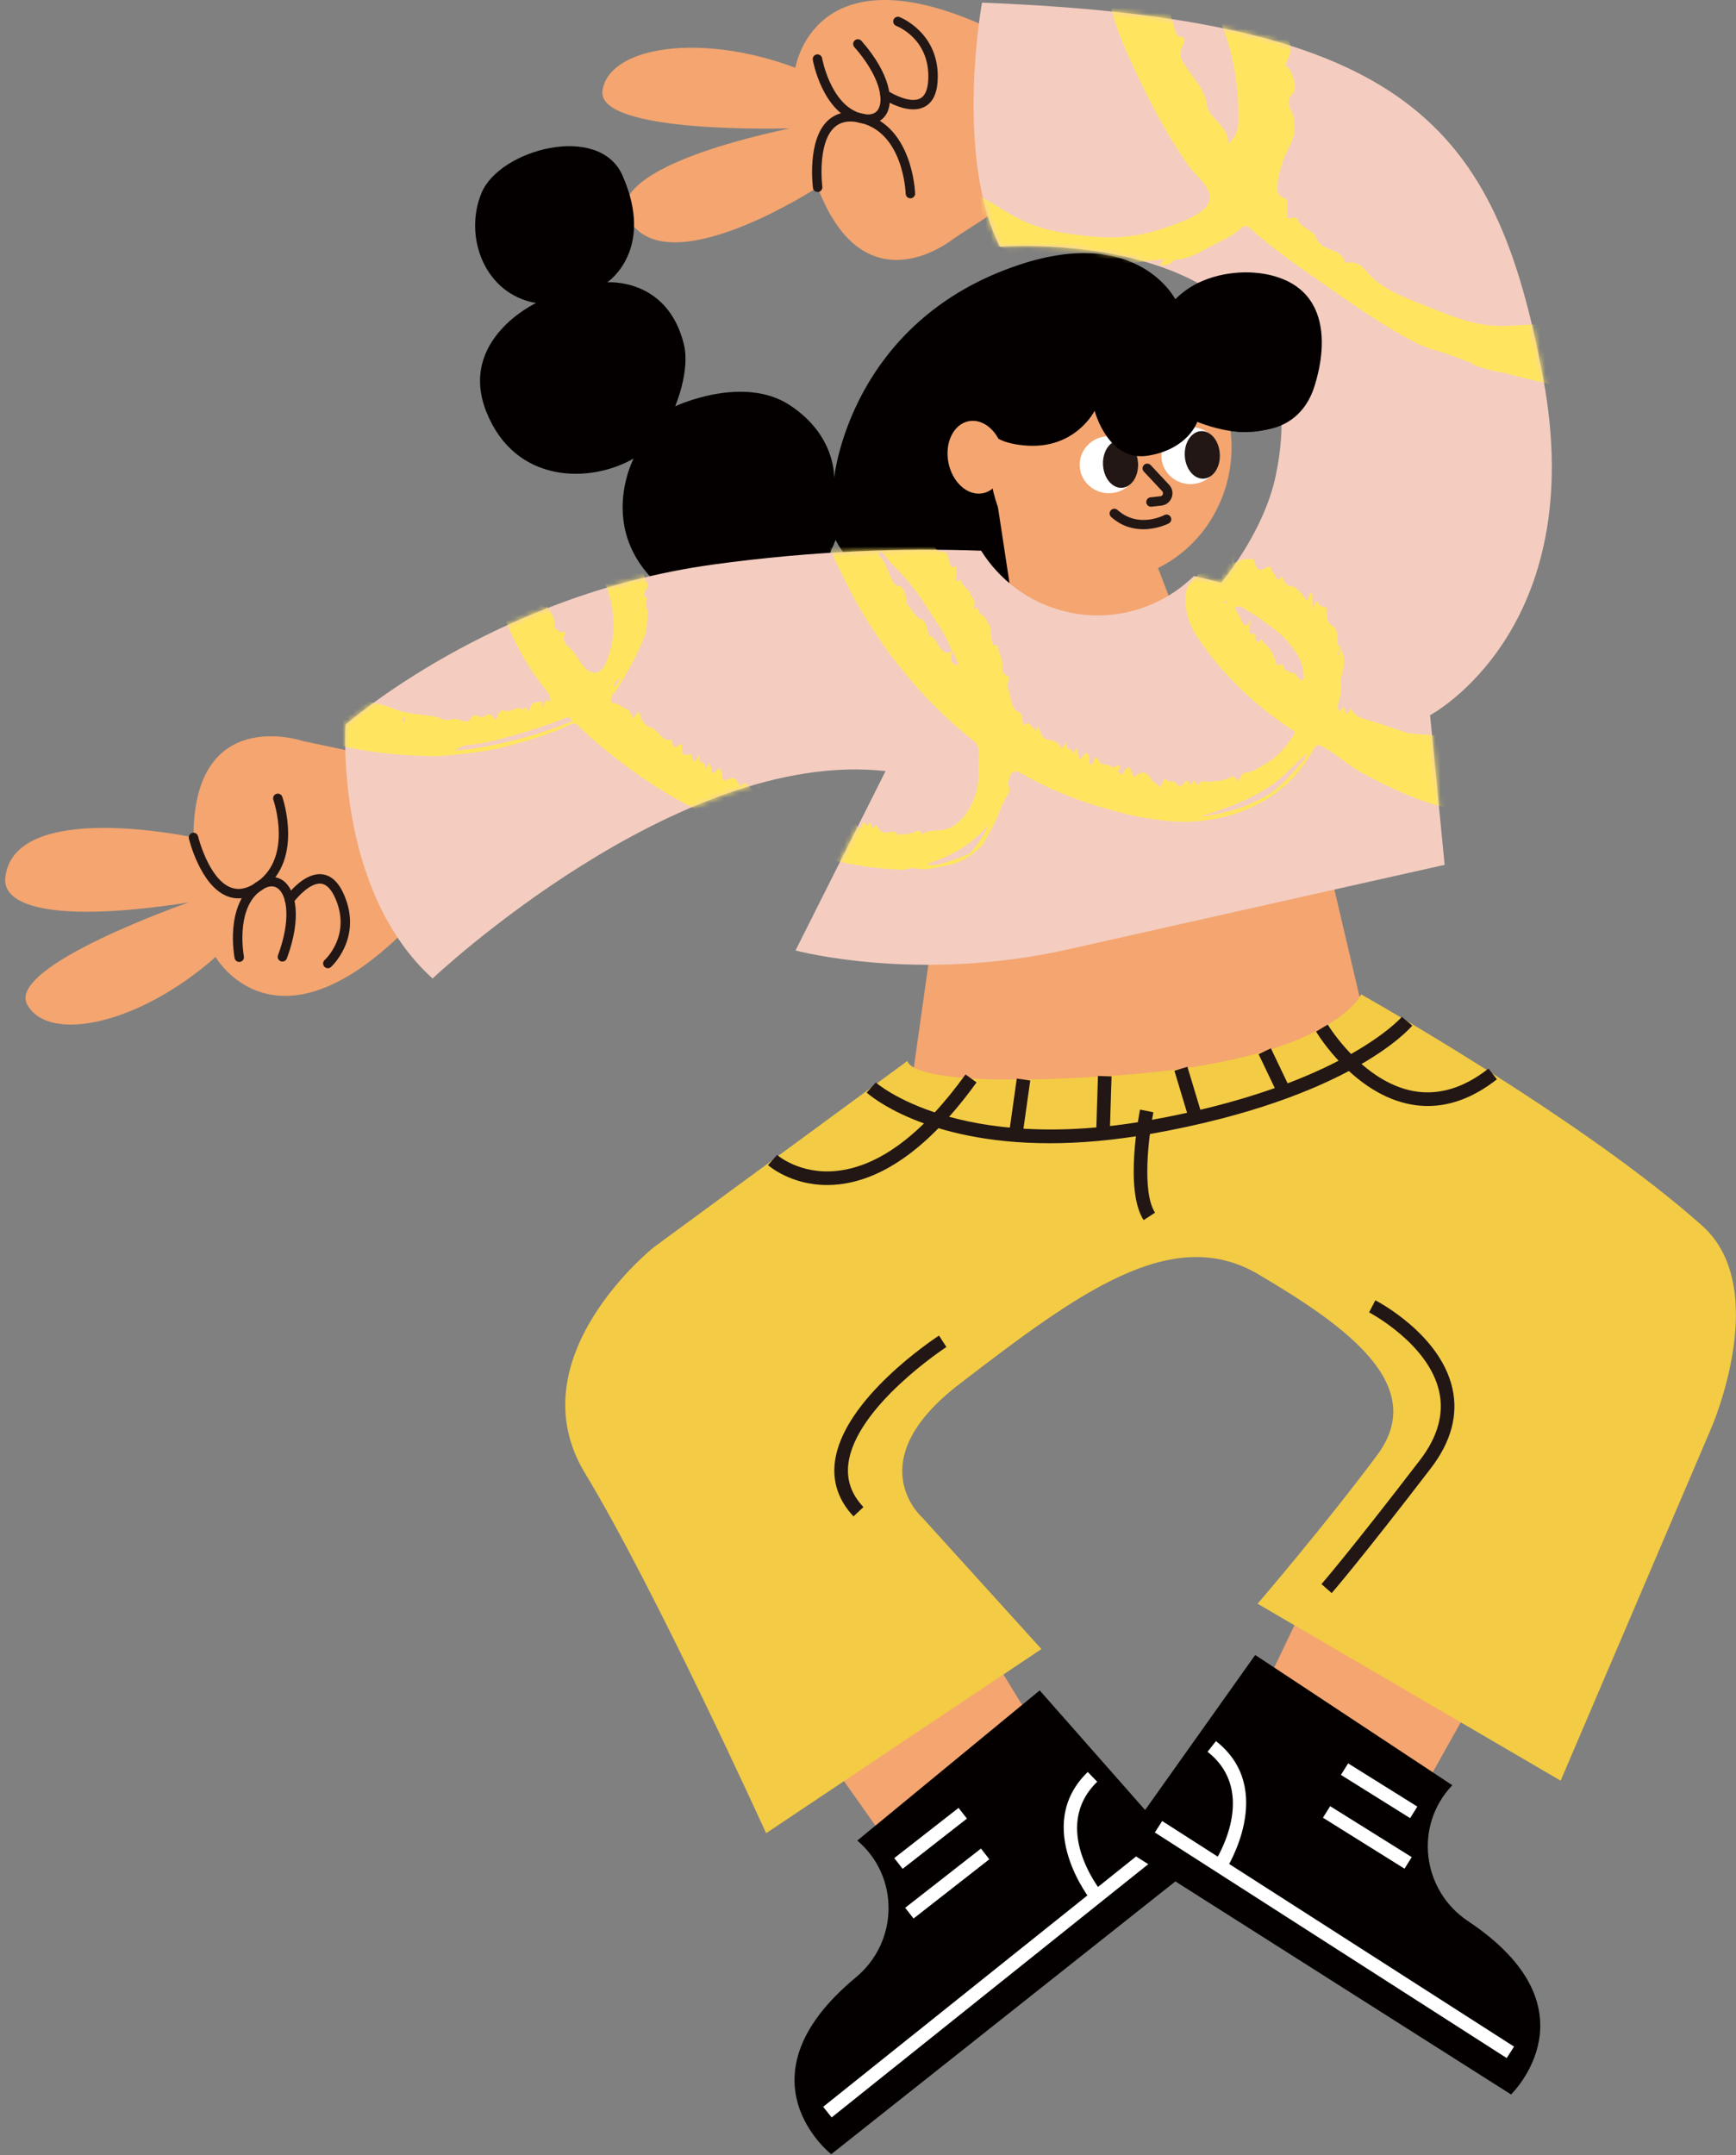
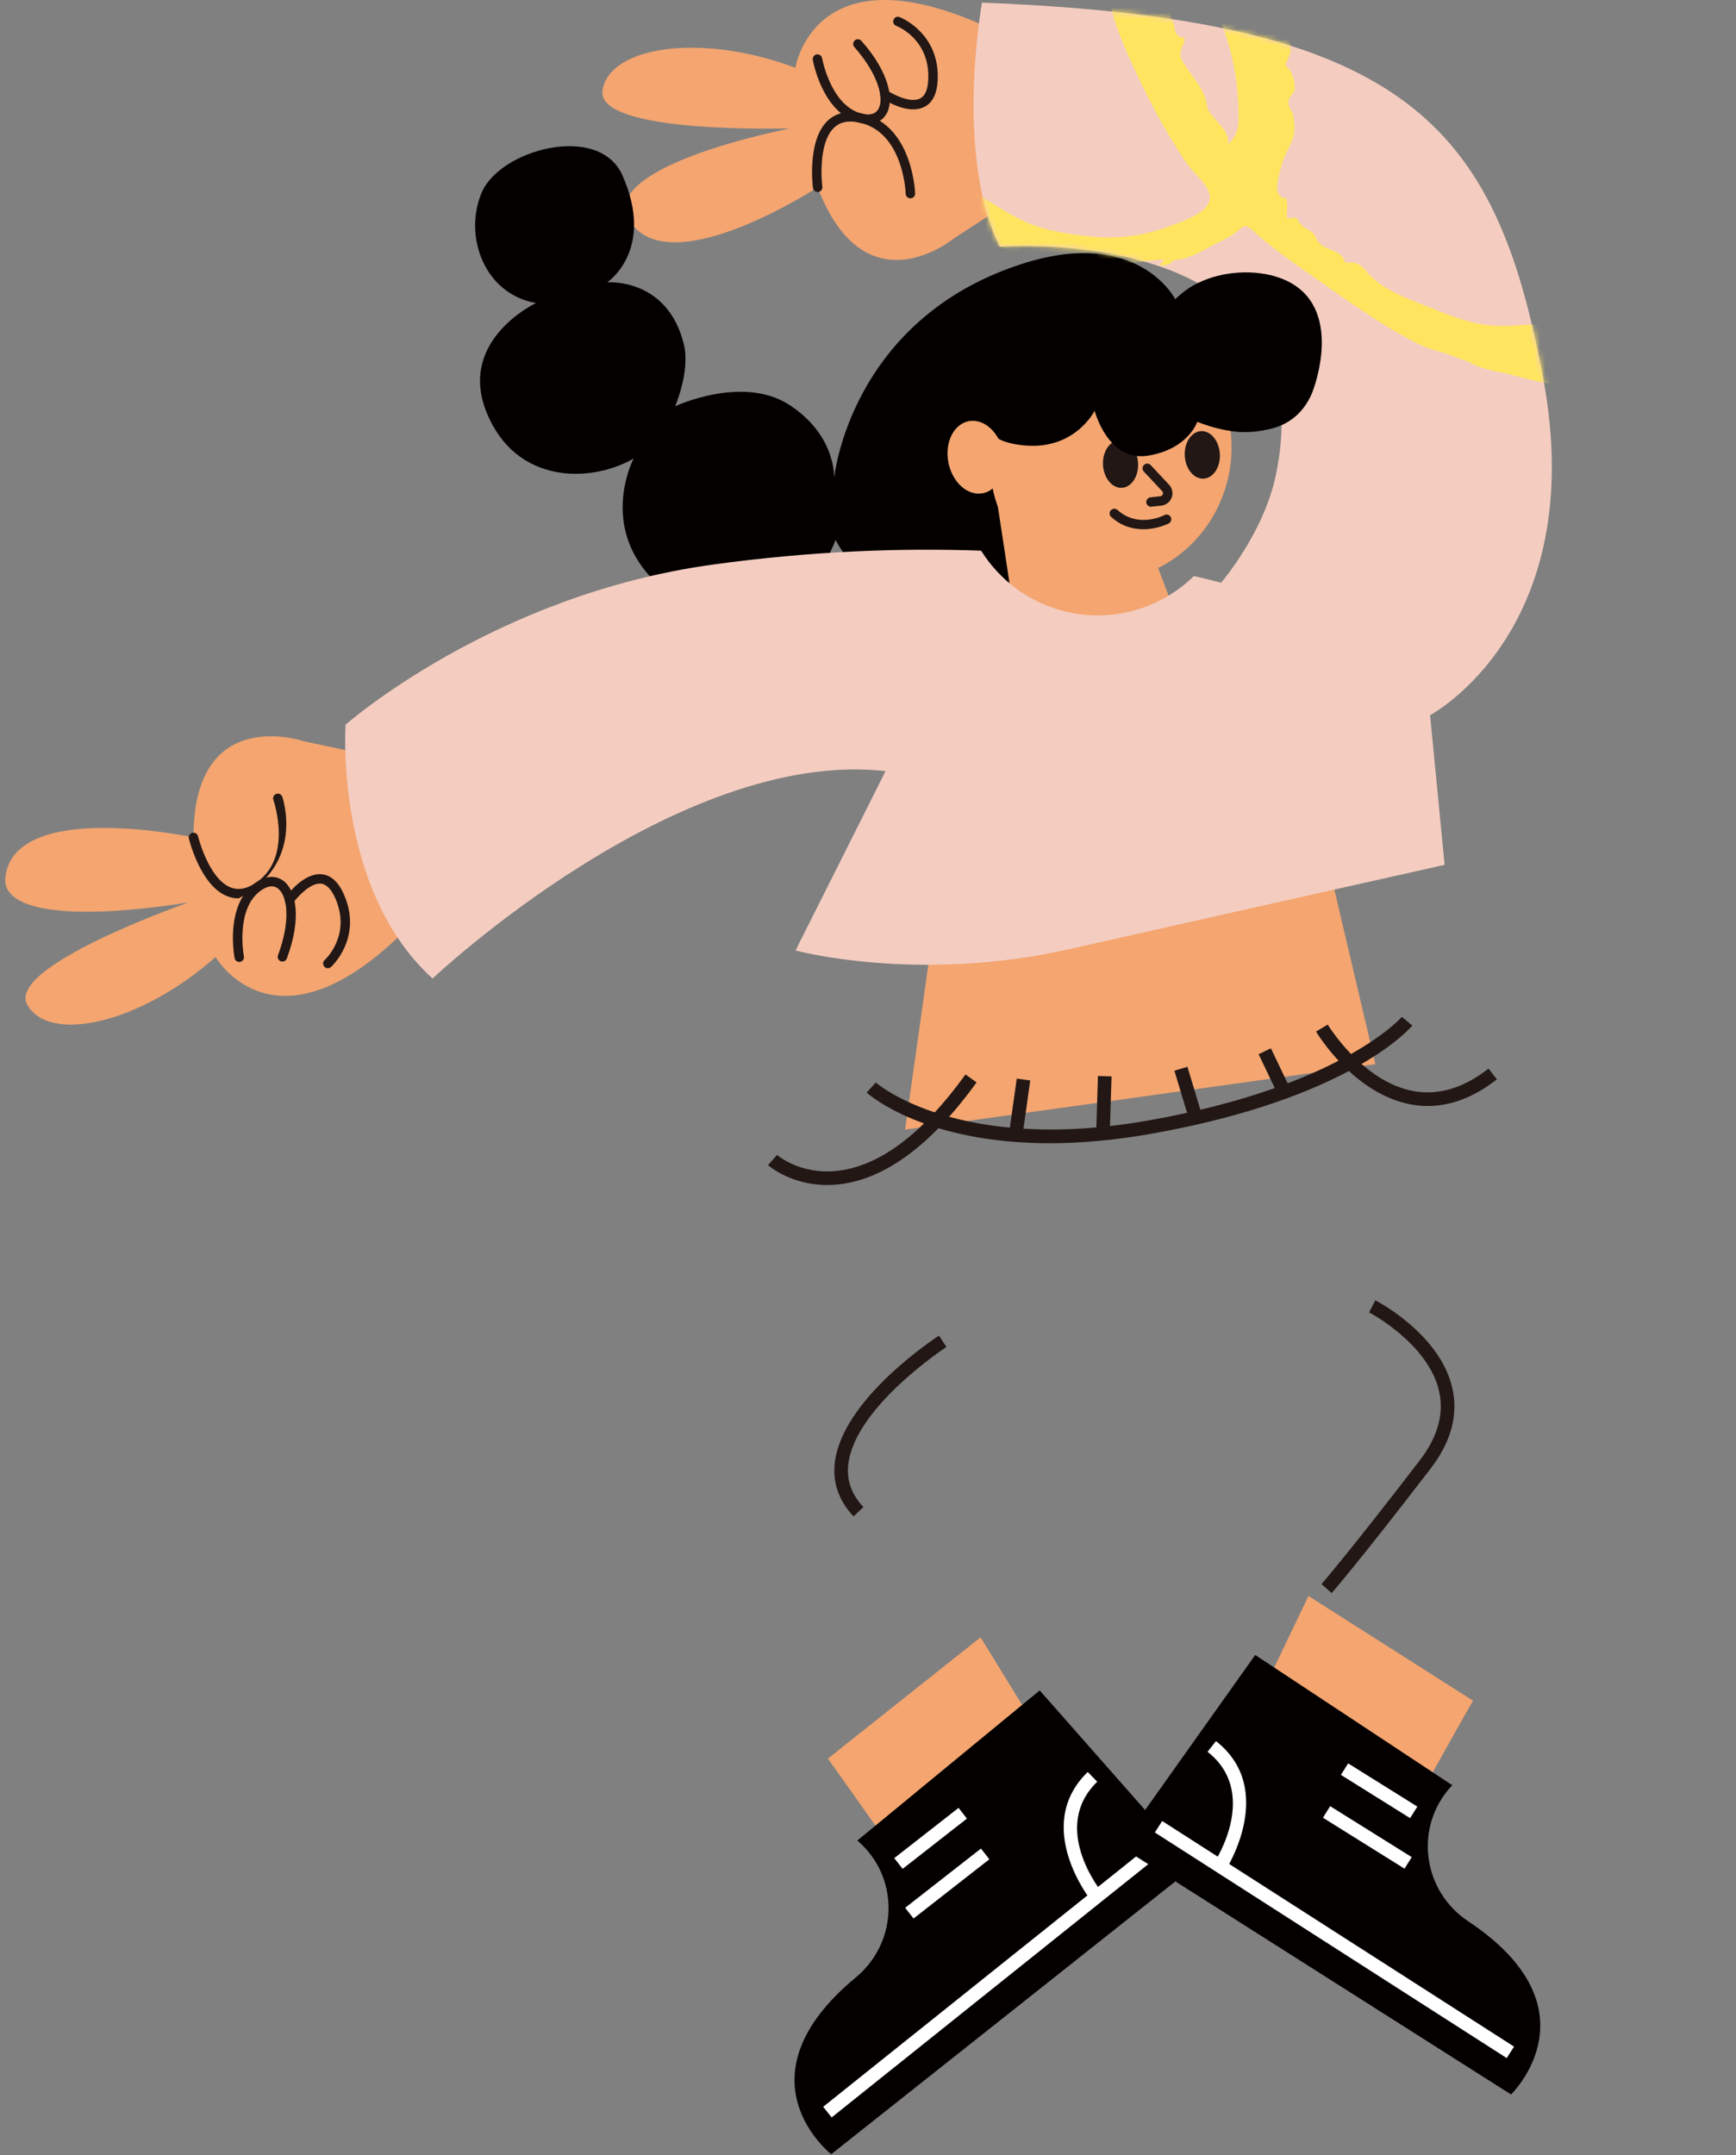
<svg xmlns="http://www.w3.org/2000/svg" width="332" height="412" viewBox="0 0 332 412" fill="none">
  <rect x="0" y="0" width="332" height="412" fill="#808080" stroke="none" />
  <path d="M158.319 336.177C159.014 337.066 167.608 349.255 167.608 349.255L188.966 341.729L197.002 328.387L187.529 312.982L158.319 336.177Z" fill="#F4A570" />
  <path d="M182.553 45.49C182.553 45.49 165.466 59.72 156.37 35.804C156.37 35.804 126.989 55.007 120.014 41.521C117.288 36.248 126.787 29.742 151.037 24.537C151.037 24.537 113.941 25.709 115.226 17.289C116.512 8.866 134.009 6.173 152.117 12.955C152.117 12.955 155.585 -9.456 187.669 4.674L193.138 7.701L190.496 40.342L182.553 45.49Z" fill="#F4A570" />
  <path d="M174.108 37.909C174.115 37.909 174.122 37.909 174.13 37.909C174.628 37.896 175.022 37.484 175.009 36.986C175.006 36.851 174.563 23.392 164.264 21.576C161.801 21.137 159.781 21.653 158.263 23.101C154.349 26.838 155.427 35.551 155.475 35.922C155.54 36.414 155.993 36.762 156.484 36.699C156.978 36.635 157.326 36.184 157.264 35.691C157.253 35.609 156.254 27.511 159.511 24.403C160.603 23.362 162.058 23.016 163.95 23.351C172.81 24.914 173.203 36.912 173.207 37.031C173.219 37.518 173.619 37.909 174.108 37.909Z" fill="#221714" />
  <path d="M165.997 23.688C167.475 23.688 168.673 23.096 169.42 21.952C171.075 19.428 170.27 14.075 164.742 7.807C164.41 7.432 163.844 7.398 163.47 7.726C163.097 8.056 163.061 8.624 163.389 8.998C168.046 14.278 169.19 19.016 167.912 20.964C167.077 22.238 165.342 21.911 164.383 21.603C158.815 19.81 157.237 11.219 157.221 11.132C157.135 10.643 156.666 10.315 156.176 10.402C155.687 10.488 155.359 10.955 155.446 11.446C155.516 11.843 157.24 21.196 163.832 23.317C164.601 23.567 165.328 23.688 165.997 23.688Z" fill="#221714" />
  <path d="M174.659 20.907C175.389 20.907 176.11 20.773 176.768 20.441C178.33 19.653 179.19 17.948 179.323 15.374C179.787 6.271 172.113 3.29 172.037 3.26C171.572 3.081 171.055 3.32 170.878 3.784C170.703 4.248 170.937 4.767 171.401 4.944C171.667 5.045 177.918 7.519 177.522 15.279C177.425 17.161 176.899 18.354 175.956 18.831C174.109 19.762 170.835 18.064 169.73 17.33C169.316 17.056 168.756 17.168 168.481 17.584C168.206 17.998 168.32 18.558 168.734 18.832C169.124 19.093 171.96 20.907 174.659 20.907Z" fill="#221714" />
  <path d="M57.981 141.667C57.981 141.667 36.928 134.498 37.005 160.081C37.005 160.081 2.694 152.671 1.014 167.757C0.359 173.656 11.56 176.33 36.065 172.511C36.065 172.511 1.011 184.695 5.23 192.096C9.448 199.499 26.755 195.753 41.228 182.936C41.228 182.936 52.498 202.619 77.391 177.939L81.41 173.155L67.242 143.627L57.981 141.667Z" fill="#F4A570" />
-   <path d="M45.612 171.732C46.862 171.732 48.152 171.334 49.473 170.542C58.437 165.16 54.028 152.436 53.982 152.308C53.816 151.838 53.296 151.592 52.831 151.762C52.361 151.928 52.117 152.443 52.283 152.912C52.322 153.026 56.24 164.379 48.543 168.999C46.892 169.991 45.413 170.189 44.02 169.605C39.865 167.871 37.895 159.951 37.877 159.871C37.759 159.388 37.27 159.09 36.788 159.207C36.304 159.325 36.008 159.81 36.124 160.294C36.211 160.656 38.326 169.177 43.322 171.264C44.069 171.575 44.832 171.732 45.612 171.732Z" fill="#221714" />
+   <path d="M45.612 171.732C58.437 165.16 54.028 152.436 53.982 152.308C53.816 151.838 53.296 151.592 52.831 151.762C52.361 151.928 52.117 152.443 52.283 152.912C52.322 153.026 56.24 164.379 48.543 168.999C46.892 169.991 45.413 170.189 44.02 169.605C39.865 167.871 37.895 159.951 37.877 159.871C37.759 159.388 37.27 159.09 36.788 159.207C36.304 159.325 36.008 159.81 36.124 160.294C36.211 160.656 38.326 169.177 43.322 171.264C44.069 171.575 44.832 171.732 45.612 171.732Z" fill="#221714" />
  <path d="M45.754 183.883C45.811 183.883 45.868 183.878 45.925 183.867C46.413 183.772 46.734 183.301 46.639 182.813C46.623 182.727 45.029 174.127 49.574 170.472C50.357 169.842 51.862 168.913 53.101 169.805C54.993 171.168 55.623 175.998 53.167 182.597C52.994 183.062 53.231 183.581 53.697 183.755C54.163 183.926 54.682 183.69 54.855 183.225C57.77 175.394 56.603 170.108 54.154 168.344C52.542 167.181 50.459 167.449 48.442 169.068C43.05 173.408 44.794 182.759 44.87 183.155C44.954 183.583 45.331 183.883 45.754 183.883Z" fill="#221714" />
  <path d="M62.695 185.082C62.907 185.082 63.121 185.007 63.292 184.855C63.355 184.8 69.451 179.272 65.752 170.94C64.708 168.583 63.294 167.299 61.552 167.122C58.107 166.778 54.969 171.016 54.625 171.5C54.336 171.905 54.431 172.467 54.836 172.755C55.243 173.046 55.803 172.952 56.092 172.547C56.869 171.466 59.357 168.713 61.372 168.915C62.422 169.022 63.341 169.95 64.105 171.669C67.273 178.812 62.148 183.46 62.097 183.507C61.725 183.837 61.69 184.406 62.02 184.778C62.198 184.98 62.447 185.082 62.695 185.082Z" fill="#221714" />
  <path d="M179.601 169.791L173.091 215.938L263.036 203.419L251.104 152.65L179.601 169.791Z" fill="#F4A570" />
  <path d="M198.838 323.136L228.459 356.736L158.967 411.799C158.967 411.799 140.393 397.291 163.672 377.998C171.836 371.231 172.072 358.804 164.026 351.897L163.956 351.836L198.838 323.136Z" fill="#040000" />
  <path d="M171.023 355.194L183.317 345.591L184.92 347.64L172.626 357.243L171.023 355.194Z" fill="white" />
  <path d="M173.11 364.689L187.604 353.368L189.206 355.417L174.712 366.738L173.11 364.689Z" fill="white" />
  <path d="M157.424 402.731L219.839 352.824L221.465 354.855L159.05 404.761L157.424 402.731Z" fill="white" />
  <path d="M208.74 363.404L210.759 361.765C210.35 361.26 200.849 349.312 209.84 340.591L208.026 338.725C197.324 349.107 208.626 363.263 208.74 363.404Z" fill="white" />
  <path d="M281.712 325.098C281.116 326.052 273.844 339.074 273.844 339.074L251.815 333.823L242.426 321.395L250.235 305.083L281.712 325.098Z" fill="#F4A570" />
  <path d="M240.051 316.361L214.109 352.872L288.98 400.374C288.98 400.374 305.935 384.004 280.763 367.248C271.936 361.372 270.401 349.039 277.68 341.329L277.743 341.261L240.051 316.361Z" fill="#040000" />
  <path d="M256.444 339.287L257.823 337.082L271.057 345.345L269.678 347.551L256.444 339.287Z" fill="white" />
  <path d="M253.007 347.471L254.386 345.265L269.985 355.006L268.606 357.211L253.007 347.471Z" fill="white" />
  <path d="M220.857 350.293L222.262 348.104L289.553 391.228L288.148 393.417L220.857 350.293Z" fill="white" />
  <path d="M234.419 357.444C234.519 357.291 244.277 342.032 232.547 332.824L230.94 334.868C240.818 342.622 232.595 355.478 232.241 356.021L234.419 357.444Z" fill="white" />
  <path d="M207.652 115.912C169.708 125.156 159.811 103.209 159.811 103.209C159.811 103.209 151.982 123.977 138.94 119.2C110.051 108.625 121.182 87.649 121.182 87.649C113.004 92.371 98.598 92.628 93.036 78.787C87.478 64.948 102.51 57.927 102.51 57.927C92.629 56.209 88.629 45.201 92.09 36.874C95.549 28.549 114.558 23.451 119.021 33.488C125.396 47.829 116.133 53.97 116.133 53.97C116.133 53.97 127.647 53.02 130.79 65.826C132.034 70.899 129.12 77.668 129.12 77.668C129.12 77.668 142.066 71.564 151.033 77.444C160.002 83.325 159.515 91.416 159.515 91.416C159.515 91.416 162.405 61.373 195.008 50.586C217.651 43.098 224.762 57.196 224.762 57.196C224.762 57.196 233.526 48.308 245.542 53.43C257.558 58.551 251.002 74.927 251.002 74.927C251.002 74.927 245.994 87.278 228.967 80.637C228.967 80.637 227.252 85.849 219.564 87.098C211.877 88.347 209.342 78.523 209.342 78.523C209.342 78.523 205.696 85.844 196.32 85.175C186.942 84.506 188.76 79.411 188.76 79.411C188.76 79.411 229.722 110.534 207.652 115.912Z" fill="#040000" />
  <path d="M190.344 93.611L193.009 111.112L193.455 118.738C193.455 118.738 210.781 125.124 211.788 124.938C212.793 124.751 224.645 116.882 224.645 116.882L220.132 105.068L193.469 86.279L190.344 93.611Z" fill="#F4A570" />
  <path d="M228.318 72.722L210.682 72.281C210.682 72.281 189.964 78.798 190.171 77.818C189.561 80.28 184.802 101.846 202.93 109.235C203.822 109.597 204.561 109.913 205.189 110.191C206.1 110.437 207.022 110.644 207.979 110.778C221.109 112.628 233.334 102.936 235.281 89.131C235.708 86.095 235.576 83.123 235.015 80.298C232.72 80.264 231.44 73.981 228.318 72.722Z" fill="#F4A570" />
-   <path d="M211.766 83.388C214.848 83.216 217.483 85.513 217.651 88.519C217.819 91.525 215.457 94.101 212.374 94.273C209.292 94.445 206.657 92.148 206.489 89.142C206.32 86.136 208.683 83.56 211.766 83.388Z" fill="white" />
  <path d="M214.044 84.165C215.896 84.062 217.51 86.011 217.65 88.519C217.791 91.027 216.404 93.144 214.552 93.248C212.701 93.351 211.086 91.402 210.946 88.894C210.806 86.385 212.193 84.268 214.044 84.165Z" fill="#221714" />
-   <path d="M227.39 81.649C230.472 81.477 233.107 83.775 233.275 86.78C233.443 89.786 231.08 92.362 227.997 92.534C224.915 92.706 222.28 90.409 222.112 87.403C221.944 84.397 224.307 81.821 227.39 81.649Z" fill="white" />
  <path d="M229.682 82.414C231.534 82.311 233.148 84.261 233.288 86.77C233.427 89.278 232.04 91.395 230.188 91.498C228.337 91.601 226.723 89.651 226.583 87.143C226.443 84.634 227.831 82.517 229.682 82.414Z" fill="#221714" />
  <path d="M220.118 96.864C220.152 96.864 220.186 96.862 220.22 96.859L222.107 96.648C223.006 96.549 223.761 95.958 224.076 95.109C224.388 94.258 224.199 93.322 223.578 92.662L220.063 88.91C219.724 88.546 219.153 88.527 218.789 88.869C218.425 89.21 218.407 89.779 218.748 90.143L222.264 93.896C222.485 94.13 222.423 94.388 222.385 94.488C222.348 94.588 222.228 94.825 221.909 94.861L220.022 95.072C219.528 95.127 219.171 95.573 219.226 96.067C219.276 96.524 219.667 96.864 220.118 96.864Z" fill="#221714" />
  <path d="M218.642 101.17C221.373 101.17 223.486 100.075 223.522 100.055C223.961 99.823 224.127 99.279 223.895 98.841C223.663 98.4 223.113 98.232 222.678 98.464C222.476 98.57 217.659 101.033 213.712 97.483C213.341 97.15 212.772 97.18 212.44 97.549C212.106 97.918 212.136 98.487 212.506 98.821C214.521 100.637 216.734 101.17 218.642 101.17Z" fill="#221714" />
  <path d="M215.801 62.074C201.4 60.044 186.654 64.136 184.624 78.53C182.741 91.875 188.046 82.226 188.695 79.663C188.474 80.685 188.176 84.599 196.319 85.178C205.695 85.846 209.342 78.526 209.342 78.526C209.342 78.526 211.876 88.35 219.564 87.101C227.251 85.853 228.967 80.64 228.967 80.64C232.397 81.978 235.332 82.537 237.845 82.588C235.578 72.114 227.034 63.657 215.801 62.074Z" fill="#040000" />
  <path d="M295.096 72.151C286.007 23.804 269.159 3.643 187.803 0.509C187.803 0.509 182.472 29.657 191.216 47.163C191.216 47.163 254.175 42.277 243.974 90.928C241.661 101.957 233.513 111.404 233.513 111.404C233.513 111.404 231.71 110.873 228.322 110.12C222.684 115.623 214.662 118.568 206.254 117.384C205.208 117.236 204.192 117.013 203.194 116.75C196.562 115.004 191.1 110.787 187.634 105.271C173.183 104.743 155.837 105.234 136.3 107.928C94.203 113.73 66.09 138.533 66.09 138.533C66.09 138.533 63.922 170.017 82.726 187.049C82.726 187.049 129.471 142.919 169.36 147.402L152.141 181.689C152.141 181.689 175.377 187.988 204.319 181.47C233.261 174.95 276.276 165.322 276.276 165.322L273.493 136.713C273.491 136.717 304.181 120.496 295.096 72.151Z" fill="#F4CDC0" />
-   <path d="M260.309 190.084C260.309 190.084 254.833 202.62 213.966 205.541C173.098 208.459 173.559 202.797 173.559 202.797L125.047 238.415C125.047 238.415 98.475 259.507 111.878 281.612C125.281 303.715 146.514 350.436 146.514 350.436L199.169 315.232L176.411 290.126C176.411 290.126 164.133 279.452 183.376 264.66C206.109 247.182 224.131 233.845 240.625 243.581C257.119 253.317 273.382 264.705 263.397 278.123C253.414 291.539 240.507 306.568 240.507 306.568L298.465 340.389L327.224 273.101C327.224 273.101 338.984 246.308 325.54 234.316C302.542 213.793 260.309 190.084 260.309 190.084Z" fill="#F3CB45" />
  <path d="M200.732 218.538C206.472 218.538 212.983 218.01 220.317 216.706C258.074 209.989 269.624 196.614 270.097 196.047L268.099 194.379C267.99 194.508 256.535 207.621 219.862 214.144C183.197 220.667 167.648 207.066 167.495 206.928L165.747 208.857C166.279 209.34 176.791 218.538 200.732 218.538Z" fill="#221714" />
  <path d="M273.054 211.422C277.518 211.422 281.95 209.713 286.271 206.317L284.663 204.272C279.91 208.006 275.077 209.442 270.286 208.564C260.537 206.759 253.988 195.967 253.924 195.858L251.689 197.19C251.98 197.676 258.918 209.103 269.811 211.12C270.893 211.322 271.974 211.422 273.054 211.422Z" fill="#221714" />
  <path d="M158.186 226.526C158.898 226.526 159.641 226.488 160.412 226.402C169.261 225.43 178.125 218.873 186.759 206.911L184.647 205.389C176.463 216.727 168.214 222.928 160.126 223.816C153.01 224.61 148.653 220.814 148.61 220.776L146.88 222.719C147.073 222.89 151.25 226.526 158.186 226.526Z" fill="#221714" />
  <path d="M192.933 216.942L194.451 206.179L197.028 206.543L195.51 217.305L192.933 216.942Z" fill="#221714" />
  <path d="M209.635 216.658L209.977 205.682L212.578 205.763L212.236 216.738L209.635 216.658Z" fill="#221714" />
  <path d="M240.702 201.514L243.051 200.393L246.774 208.188L244.425 209.309L240.702 201.514Z" fill="#221714" />
  <path d="M224.598 204.673L227.088 203.924L229.913 213.307L227.422 214.056L224.598 204.673Z" fill="#221714" />
-   <path d="M218.714 233.233L220.894 231.809C218.261 227.785 219.774 216.595 220.579 212.622L218.029 212.107C217.902 212.731 214.966 227.499 218.714 233.233Z" fill="#221714" />
  <path d="M254.679 304.529C254.731 304.47 260.048 298.371 273.632 280.683C277.512 275.629 278.902 270.492 277.765 265.409C275.454 255.076 263.529 248.823 263.024 248.563L261.831 250.873C261.944 250.932 273.191 256.842 275.229 265.987C276.186 270.278 274.954 274.689 271.568 279.099C258.053 296.701 252.775 302.758 252.723 302.816L254.679 304.529Z" fill="#221714" />
  <path d="M163.228 289.869L165.125 288.089C162.81 285.626 161.868 282.923 162.243 279.83C163.569 268.907 180.822 257.603 180.995 257.491L179.58 255.309C178.826 255.796 161.131 267.402 159.66 279.518C159.192 283.367 160.394 286.851 163.228 289.869Z" fill="#221714" />
  <path d="M185.246 80.517C188.132 79.948 191.08 82.57 191.831 86.373C192.582 90.177 190.852 93.721 187.966 94.29C185.08 94.859 182.131 92.237 181.38 88.434C180.629 84.631 182.36 81.086 185.246 80.517Z" fill="#F4A570" />
  <path d="M229.243 78.544C228.122 77.67 227.123 76.664 226.291 75.549C224.095 72.606 222.28 69.219 222.027 65.555C221.198 53.633 236.749 49.684 245.541 53.43C257.555 58.551 251.001 74.927 251.001 74.927C247.235 84.335 236.06 83.873 229.243 78.544Z" fill="#040000" />
  <mask id="mask0_75_4261" style="mask-type:luminance" maskUnits="userSpaceOnUse" x="66" y="0" width="231" height="188">
-     <path d="M295.096 72.151C286.007 23.804 269.159 3.643 187.803 0.509C187.803 0.509 182.472 29.657 191.216 47.163C191.216 47.163 254.175 42.277 243.974 90.928C241.661 101.957 233.513 111.404 233.513 111.404C233.513 111.404 231.71 110.873 228.322 110.12C222.684 115.623 214.662 118.568 206.254 117.384C205.208 117.236 204.192 117.013 203.194 116.75C196.562 115.004 191.1 110.787 187.634 105.271C173.183 104.743 155.837 105.234 136.3 107.928C94.203 113.73 66.09 138.533 66.09 138.533C66.09 138.533 63.922 170.017 82.726 187.049C82.726 187.049 129.471 142.919 169.36 147.402L152.141 181.689C152.141 181.689 175.377 187.988 204.319 181.47C233.261 174.95 276.276 165.322 276.276 165.322L273.493 136.713C273.491 136.717 304.181 120.496 295.096 72.151Z" fill="white" />
-   </mask>
+     </mask>
  <g mask="url(#mask0_75_4261)">
    <path d="M56.529 136.369C56.939 135.718 57.56 135.17 58.222 134.764C61.464 132.771 65.596 133.342 69.346 133.982C71.295 134.314 73.267 134.651 75.088 135.425C77.253 136.348 79.22 136.435 81.558 136.769C82.752 136.94 83.516 136.94 84.455 137.409C85.949 138.156 86.253 136.938 88.009 137.657C88.714 137.944 89.356 138.319 90.147 137.19C90.608 136.533 91.179 136.745 91.597 136.94C92.032 137.143 92.357 137.206 92.848 136.81C93.553 136.239 93.901 136.496 94.635 137.448C94.74 137.586 94.94 137.628 94.993 137.402C95.55 135.038 96.462 136.002 97.164 135.964C98.097 135.914 99.131 134.781 99.977 135.707C100.41 134.97 100.687 135.127 100.905 135.882C100.96 136.076 101.199 135.961 101.26 135.727C101.762 133.788 102.588 134.48 103.282 134.141C103.429 134.07 103.696 133.923 103.675 134.398C103.648 134.921 103.598 135.746 103.945 134.787C104.398 133.536 104.8 133.75 105.346 134.17C105.032 132.685 105.044 132.655 104.416 131.897C101.365 128.224 98.749 123.698 96.571 118.293C94.458 113.049 92.737 107.462 93.062 99.793C93.233 95.771 93.881 93.766 95.959 91.834C96.65 91.194 97.435 90.794 98.01 89.879C98.847 88.546 99.746 88.445 100.475 88.587C101.033 88.698 101.519 88.498 101.992 88.15C102.568 87.728 103.072 87.06 103.22 88.582C103.247 88.842 103.389 88.992 103.497 88.748C103.937 87.769 104.041 87.995 104.093 88.987C104.134 89.795 104.489 89.675 104.807 89.197C105.449 88.229 105.937 88.703 106.274 89.381C106.699 90.23 106.975 91.14 107.675 89.397C107.889 88.86 108.316 88.882 108.576 89.069C109.119 89.463 109.754 89.954 109.903 90.96C110.101 92.299 110.613 92.291 111.168 92.669C111.879 93.152 112.957 92.654 113.235 94.515C113.323 95.109 113.656 94.791 113.92 94.761C114.292 94.717 114.979 94.77 114.974 94.834C114.861 96.21 115.62 96.269 115.816 97.173C116.109 98.53 116.155 98.479 116.971 98.063C117.119 98.757 116.475 99.783 117.014 100.359C117.424 100.184 117.676 98.634 118.147 99.212C118.604 99.774 119.123 100.279 119.389 101.26C119.729 102.51 119.789 104.187 120.855 104.255C121.192 104.278 121.499 104.938 121.71 105.475C121.965 106.121 122.583 106.386 122.295 107.687C122.957 108.443 123.027 110.093 123.575 111.042C123.836 111.492 124.091 112.132 123.473 112.878C123.013 113.434 123.141 113.855 123.47 114.162C123.579 114.264 123.691 114.351 123.802 114.448C123.191 115.805 124.025 116.54 123.87 117.594C123.671 118.932 123.754 120.398 123.282 121.595C122.04 124.751 120.553 127.534 118.988 130.138C118.447 131.034 117.928 132.008 117.265 132.673C116.739 133.201 116.705 134.393 117.14 134.368C118.145 134.307 118.907 135.233 119.777 135.518C120.519 135.761 120.76 136.487 121.078 137.322C121.601 136.794 122.211 135.343 122.508 136.868C122.636 137.548 122.854 137.68 123.072 138.042C123.639 138.982 124.475 138.964 125.156 139.434C126.145 140.119 126.891 141.797 128.171 141.407C128.434 141.326 128.558 141.587 128.617 142.024C128.757 143.073 129.194 142.982 129.67 142.529C130.179 142.045 130.527 142.083 130.434 143.21C130.317 144.594 130.886 144.038 131.216 144.307C131.587 144.61 132.153 143.519 132.371 144.675C132.551 145.627 132.931 146.034 133.458 144.723C133.558 144.471 133.801 144.419 133.781 144.66C133.653 146.221 134.729 145.343 134.804 146.462C134.827 146.806 134.923 147.111 135.147 146.622C135.655 145.508 135.896 146.143 135.984 146.881C136.114 147.994 136.441 148.082 136.939 147.393C137.697 146.348 137.985 147.238 138.086 148.155C138.192 149.102 138.472 149.37 138.906 149.116C139.95 148.504 140.826 148.501 141.379 150.135C141.412 150.228 141.565 150.254 141.628 150.181C142.62 149.022 143.143 150.174 143.744 150.932C143.91 151.141 144.057 151.4 144.23 151.571C144.437 151.774 144.61 151.826 144.69 151.103C144.81 150.008 145.228 149.974 145.442 150.545C145.769 151.403 146.327 151.63 146.782 151.571C147.687 151.451 148.316 152.484 149.196 152.413C149.494 152.388 149.799 152.709 150.02 153.269C150.627 154.8 150.991 154.933 152.041 153.9C152.799 153.153 153.328 153.358 153.638 154.38C153.947 155.392 154.566 155.524 155.013 156.125C155.173 156.341 155.691 156.926 155.905 155.823C156.08 154.928 155.386 155.638 155.295 155.083C155.282 155.006 155.279 154.924 155.257 154.7C156.121 154.223 156.724 154.651 157.144 155.809C157.549 156.931 158.35 156.751 158.943 157.256C159.38 157.627 159.777 156.755 160.194 156.278C160.983 155.379 161.554 156.036 161.647 157.812C161.679 158.394 161.958 158.476 162.104 158.137C162.888 156.33 163.386 157.135 163.939 157.975C164.112 158.235 164.631 158.301 164.642 158.26C165.083 156.485 165.44 157.377 165.809 157.909C166.336 156.796 166.554 157.418 166.805 158.114C166.897 158.364 167.141 158.148 167.311 157.946C167.5 157.723 167.673 157.682 167.787 157.964C168.451 159.598 169.677 159.157 170.593 158.981C171.416 158.824 171.987 160.379 172.88 159.129C172.185 160.101 175.791 158.797 175.648 158.76C176.021 158.858 176.31 159.213 176.332 159.596C177.199 158.615 178.745 158.833 180.046 158.683C184.398 158.183 187.08 152.456 187.128 148.531C187.143 147.27 187.071 146.018 187.178 144.751C187.327 143.024 186.975 142.24 186.227 141.651C183.468 139.471 180.78 137.065 178.179 134.389C175.22 131.344 172.358 128.033 169.676 124.301C166.963 120.529 164.353 116.504 162.054 111.865C160.123 107.962 158.093 104.198 156.814 99.239C156.196 96.85 156.326 95.359 157.752 94.249C159.38 92.984 160.912 89.659 162.754 91.104C162.82 91.154 162.95 91.11 163.018 91.013C163.857 89.832 164.394 90.525 164.887 91.4C165.21 91.977 165.499 91.877 165.947 91.299C166.623 90.43 167.452 90.53 167.635 91.629C167.894 93.156 168.689 93.454 169.185 94.406C169.297 94.622 169.467 94.961 169.606 94.567C170.09 93.195 170.17 94.401 170.329 94.704C170.597 95.211 171.23 94.544 171.303 95.287C171.462 96.918 172.119 97.087 172.846 97.282C173.301 97.403 173.929 97.344 174.05 98.282C174.222 99.599 174.909 100.041 175.145 101.208C175.311 102.025 175.612 101.989 175.96 101.208C176.208 100.648 176.481 100.232 176.774 100.678C177.142 101.236 177.526 101.793 177.795 102.512C178.441 104.232 179.123 105.782 180.514 105.478C180.979 105.377 181.154 105.855 181.358 106.536C181.606 107.371 181.668 108.816 182.584 108.299C182.843 108.152 182.895 108.679 182.92 109.094C182.961 109.736 182.698 110.457 182.827 111.033C183.141 111.458 183.646 110.42 183.837 111.099C184.242 112.544 185.308 112.414 185.734 113.88C185.933 114.56 186.738 114.444 186.241 115.991C186.093 116.449 186.304 116.517 186.514 116.346C186.691 116.201 186.959 115.901 187.011 116.214C187.278 117.833 188.412 117.478 188.796 118.813C188.928 119.275 189.276 119.335 189.374 119.927C189.618 121.396 189.329 123.722 190.741 123.401C190.773 123.392 190.818 123.49 190.823 123.559C190.936 124.956 191.746 125.68 191.707 127.047C191.666 128.581 192.016 129.007 192.646 129.207C192.878 129.28 193.115 129.61 192.906 130.02C192.303 131.199 192.883 131.711 193.026 132.339C193.404 133.997 193.658 135.882 194.895 136.144C195.241 136.219 195.5 137.061 195.562 137.948C195.625 138.804 195.675 138.765 196.29 138.351C196.963 137.898 197.208 139.364 197.849 139.073C198.093 141.103 198.304 138.379 198.671 139.036C198.918 140.268 199.459 141.189 200.453 141.421C201.249 141.606 202.175 141.556 202.761 142.755C202.918 143.08 203.26 143.051 203.494 142.527C203.746 141.96 203.974 141.701 204.008 142.511C204.064 143.811 205.201 142.587 205.113 144.12C205.19 144.034 205.299 143.981 205.342 143.859C205.808 142.543 206.068 143.242 206.145 143.966C206.305 145.449 206.584 145.345 207.246 144.3C207.737 143.524 208.314 144.154 208.324 145.327C208.328 145.811 208.385 146.109 208.64 146.16C208.826 146.198 208.995 146.112 209.099 145.707C209.431 144.389 209.777 144.632 210.106 145.315C210.72 146.594 211.821 145.859 212.579 146.624C212.842 146.892 213.37 146.421 213.779 146.276C213.982 146.205 214.145 146.287 214.161 146.669C214.182 147.22 213.759 147.036 213.711 147.634C214.131 147.257 214.263 148.692 214.793 147.764C215.632 146.307 216.083 146.367 216.597 147.985C216.726 148.385 216.836 148.676 217.204 148.328C218.425 147.184 219.473 147.678 220.201 149.045C220.633 149.86 221.297 149.598 221.718 150.395C221.975 150.88 222.248 149.605 222.534 149.168C222.637 149.009 222.859 148.817 222.902 148.89C223.425 149.764 224.278 149.036 224.845 149.701C225.545 150.524 225.852 150.445 226.725 149.387C226.912 149.159 227.123 149.127 227.209 149.393C227.437 150.08 227.692 150.051 228.085 149.45C228.294 149.132 228.522 149.252 228.672 149.582C228.81 149.889 229.033 150.192 229.231 149.91C229.92 148.934 230.496 149.486 231.134 149.444C232.51 149.357 233.888 149.279 235.307 148.615C235.701 148.429 236.181 148.251 236.558 149.189C236.843 149.901 237.311 147.732 238.009 147.723C239.526 147.705 241.043 146.567 242.568 145.675C244.445 144.576 246.066 142.595 247.628 140.194C247.544 139.992 247.514 139.81 247.442 139.764C244.445 137.757 241.502 135.593 238.678 132.992C235.071 129.669 231.632 125.937 228.594 121.167C227.774 119.879 227.175 118.251 226.834 116.242C226.42 113.811 226.732 112.337 228.089 110.86C228.847 110.036 229.72 109.563 230.389 108.545C231.553 106.777 232.815 107.353 233.988 106.29C234.08 106.206 234.266 106.326 234.327 106.477C234.764 107.574 235.221 107.726 235.789 106.169C235.869 105.946 236.056 105.949 236.151 106.131C236.188 106.203 236.188 106.458 236.149 106.54C235.537 107.854 236.169 107.619 236.458 107.426C237.361 106.822 238.216 106.943 239.087 106.863C239.444 106.827 239.823 106.791 239.971 107.494C240.372 109.394 241.258 109.037 242.216 108.516C242.607 108.304 243.128 107.972 243.159 109.176C243.908 109.084 243.926 111.907 245.09 110.241C245.261 109.995 245.324 110.548 245.416 110.775C245.775 111.649 246.295 112.03 246.925 112.046C247.228 112.055 247.483 112.159 247.758 112.382C248.469 112.953 249.125 113.627 249.707 114.524C249.918 114.849 250.161 115.009 250.289 114.162C250.366 113.656 250.502 113.347 250.773 113.409C250.975 113.456 251.014 113.795 251.014 114.135C251.014 114.917 251.001 115.7 250.992 116.77C251.642 114.67 251.673 114.606 252.242 115.516C252.492 115.912 252.752 115.96 253.067 115.933C253.548 115.891 253.795 116.312 253.757 117.22C253.698 118.616 254.195 119.339 254.719 119.578C255.476 119.924 255.783 120.73 255.764 122.13C255.753 122.873 255.797 123.449 256.212 123.586C256.22 123.634 256.219 123.675 256.222 123.72C256.219 123.668 256.215 123.615 256.215 123.565C257.166 125.197 257.272 126.681 256.565 129.225C256.476 129.546 256.312 129.851 256.369 130.161C256.622 131.547 256.444 132.912 255.963 134.334C255.805 134.803 255.801 135.356 255.983 135.745C256.228 136.267 256.431 135.734 256.67 135.425C256.863 135.176 257.177 134.976 257.195 135.557C257.204 135.909 257.22 136.219 257.4 136.508C257.809 136.269 258.125 135.752 258.377 135.375C259.112 137.245 260.974 137.407 262.741 137.978C264.906 138.681 267.071 139.382 269.222 140.126C269.948 140.377 277.85 140.484 277.407 141.606C278.075 139.913 278.259 144.089 278.673 144.113C279.09 144.139 279.48 144.407 279.97 143.718C280.709 142.678 281.352 142.843 281.3 144.148C281.227 145.977 281.943 145.031 282.128 144.785C282.835 143.85 283.349 143.528 283.781 144.855C283.91 145.251 284.349 145.031 284.563 145.463C284.688 145.723 284.831 145.475 284.99 145.144C285.696 143.667 286.259 143.526 286.721 144.808C286.949 145.443 286.976 145.711 287.576 145.226C288.608 144.396 289.736 144.755 290.403 145.93C290.769 146.576 291.297 146.255 291.571 146.954C292.149 148.444 292.401 146.421 292.806 146.046C293.048 145.823 293.225 145.934 293.438 146.037C294.389 146.51 295.362 146.888 296.308 147.384C296.517 147.495 296.72 147.855 296.781 147.156C296.89 145.882 297.17 146.109 297.446 146.592C297.595 146.851 297.698 147.357 297.937 146.965C298.446 146.139 298.746 146.362 299.048 147.045C299.144 147.263 299.381 147.284 299.546 147.026C300.154 146.087 300.606 146.599 301.166 146.753C301.894 146.952 302.653 147.348 303.49 146.724C303.729 146.544 303.967 146.539 304.079 146.917C304.588 148.617 305.607 147.971 306.45 147.727C307.338 147.472 308.199 147.577 309.091 147.181C309.5 146.999 309.732 147.42 310.014 147.978C310.326 148.603 311.023 148.537 311.556 148.74C311.581 148.751 311.699 148.469 311.713 148.322C311.836 147.122 312.288 147.422 312.668 147.231C313.15 146.988 313.466 147.038 313.537 148.001C313.582 148.586 313.846 148.895 314.101 148.401C314.794 147.065 315.362 147.447 316.031 147.761C316.638 148.042 317.373 147.566 318.028 147.436C319.167 147.213 319.36 146.915 320.14 148.378C320.304 148.686 320.49 148.713 320.725 148.635C321.996 148.207 323.229 149.081 324.547 147.354C325.138 146.578 325.159 148.092 325.489 148.246C325.928 148.449 326.321 146.535 326.792 147.158C327.665 148.312 328.629 147.318 329.578 146.828C329.887 146.669 330.137 146.56 330.182 147.199C330.21 147.591 330.371 147.885 330.489 147.618C330.985 146.496 331.279 147.448 331.665 147.447C332.017 147.445 332.499 147.546 332.722 147.165C333.636 145.6 334.562 146.039 335.454 145.927C336.682 145.772 337.832 146.589 339.144 145.392C339.358 145.195 339.735 145.195 339.702 145.927C339.674 146.573 339.84 146.733 340.065 146.276C340.918 144.551 342.001 144.648 342.737 144.935C343.722 145.32 344.675 144.541 345.594 144.303C346.489 144.07 347.476 143.686 348.365 143.472C349.905 143.101 351.426 143.215 352.996 142.334C353.305 142.159 353.634 142.093 353.939 142.1C354.521 142.118 354.999 142.348 355.677 141.412C356.247 140.627 357.08 141.168 357.81 140.657C357.935 140.568 357.994 140.711 358.032 141C358.192 142.211 358.307 143.429 358.235 144.773C358.189 145.647 357.937 146.025 357.509 146.157C357.191 146.255 356.871 146.405 356.554 146.505C352.921 147.655 349.291 148.802 345.659 149.939C345.159 150.094 344.661 150.188 344.163 150.302C341.901 150.827 339.644 151.344 337.382 151.878C337.175 151.926 336.963 152.077 336.707 152.204C337.129 152.914 337.816 151.858 338.28 152.77C334.792 153.854 331.494 153.997 328.192 154.359C325.195 154.687 322.175 155.281 319.212 155.142C316.831 155.03 314.419 155.151 312.027 155.117C310.701 155.099 309.391 154.939 308.067 154.91C305.639 154.858 303.176 155.064 300.779 154.785C297.496 154.404 294.212 154.013 290.942 153.553C286.321 152.9 281.607 155.529 277.05 154.509C271.581 153.283 266.402 150.911 260.476 147.736C257.911 146.36 255.54 144.072 252.883 142.721C252.358 142.457 251.849 142.081 251.242 143.174C248.577 147.989 245.416 150.838 242.182 152.8C237.472 155.658 232.756 156.76 228.078 157.045C225.217 157.222 222.425 156.856 219.639 156.451C216.371 155.975 213.181 155.056 209.988 154.113C204.951 152.623 200.057 150.536 195.291 147.825C194.932 147.621 194.584 147.302 194.15 147.491C193.811 147.641 193.445 147.48 193.183 148.367C192.976 149.073 192.603 149.635 192.96 150.381C193.186 150.857 193.029 151.487 192.713 151.949C191.962 153.048 191.419 154.402 190.861 155.854C190.154 157.688 189.179 159.218 188.299 160.843C188.055 161.289 187.759 161.682 187.462 161.965C185.583 163.765 183.644 164.91 181.699 165.29C180.212 165.579 178.718 166.004 177.235 166.138C175.789 166.268 174.429 165.579 172.931 166.286C172.801 166.346 172.669 166.255 172.535 166.252C169.526 166.152 166.55 165.843 163.596 165.322C157.078 164.172 150.691 162.317 144.426 159.812C140.209 158.126 136.023 156.282 131.907 154.122C128.278 152.217 124.725 150.033 121.26 147.53C117.606 144.89 113.992 142.092 110.572 138.69C110.154 138.274 109.731 138.205 109.189 138.456C104.978 140.422 100.766 141.669 96.564 142.748C94.038 143.396 91.523 143.754 89.012 144.045C86.77 144.302 84.525 144.58 82.315 144.535C78.417 144.457 74.545 144.191 70.711 143.602C67.459 143.103 64.237 142.404 61.073 141.515C59.267 141.009 55.82 140.354 56.018 137.796C56.072 137.286 56.254 136.804 56.529 136.369ZM122.206 109.669C122.358 109.596 122.445 109.39 122.447 109.13C122.449 108.882 122.376 108.684 122.222 108.748C122.081 108.809 121.97 109.021 121.965 109.292C121.96 109.563 122.06 109.678 122.206 109.669ZM118.577 129.726C118.004 129.915 117.999 129.901 117.21 131.239C117.845 131.258 118.177 130.486 118.577 129.726ZM181.834 123.913C180.731 121.032 179.148 119.1 177.74 116.827C176.665 115.095 175.546 113.447 174.363 111.961C173.153 110.437 171.876 109.053 170.564 107.806C169.779 107.061 169.174 105.782 168.223 105.4C168.033 106.319 168.376 106.563 168.578 106.775C169.365 107.594 169.752 109.044 170.291 110.28C170.607 111.005 171.095 111.95 171.778 112.004C172.706 112.077 173.138 113.131 173.378 114.604C173.438 114.977 173.435 115.548 173.577 115.686C174.448 116.511 175.075 118.097 176.114 118.338C176.979 118.541 177.236 119.724 177.483 120.875C177.631 121.567 177.763 121.524 178.118 121.677C178.738 121.941 179.189 122.992 179.698 123.736C180.44 124.815 181.292 125.177 182.345 124.275C182.345 124.271 182.343 124.268 182.343 124.264C182.059 124.578 181.949 124.214 181.834 123.913ZM182.35 124.291C182.079 124.92 181.709 125.516 181.956 126.324C182.113 126.836 182.746 127.241 183.262 127.097C183.041 126.016 182.42 125.511 182.35 124.291ZM234.238 114.758C234.205 114.874 234.139 115.086 234.148 115.095C234.239 115.199 234.336 115.3 234.445 115.331C234.493 115.343 234.571 115.188 234.677 115.059C234.514 114.949 234.377 114.852 234.238 114.758ZM333.362 153.05C334.055 152.816 334.746 153.051 335.604 152.218C334.749 152.217 334.055 152.541 333.362 153.05ZM333.352 153.051C332.856 151.999 332.192 152.787 331.451 153.066C332.12 153.57 332.788 152.762 333.352 153.051ZM330.703 153.374C330.59 153.08 330.564 152.894 330.508 152.884C330.169 152.807 329.823 153.016 329.457 153.546C329.843 153.492 330.226 153.44 330.703 153.374ZM327.463 153.795C327.581 153.754 327.701 153.61 327.911 153.438C327.699 153.408 327.579 153.36 327.458 153.387C327.337 153.413 327.197 153.442 327.106 153.765C327.224 153.779 327.342 153.838 327.463 153.795ZM325.834 153.765C325.577 153.513 325.284 153.649 324.984 153.842C325.214 154.441 325.553 153.638 325.834 153.765ZM323.699 153.927C323.476 153.649 323.233 153.793 322.978 154.024C323.183 154.493 323.435 154.239 323.699 153.927ZM255.808 125.204C256.369 124.972 256.274 124.382 256.231 123.827C256.204 124.337 255.792 124.622 255.808 125.204ZM249.247 128.42C249.05 126.783 248.492 125.659 247.855 124.728C246.669 122.996 245.379 121.508 243.942 120.454C242.163 119.148 240.41 117.728 238.55 116.734C237.814 116.342 237.093 115.411 236.103 116.217C236.644 117.011 237.086 117.865 237.493 118.766C237.914 119.696 238.375 120.022 239.239 118.418C238.805 120.448 238.78 121.553 239.831 121.133C240.028 121.055 240.142 121.283 240.105 121.709C240.001 122.937 240.788 122.755 240.874 122.632C241.486 121.754 241.534 122.819 241.859 123.046C242.923 123.795 243.619 125.149 244.115 126.963C244.151 127.091 244.228 127.254 244.294 127.246C244.838 127.191 245.581 126.381 245.625 128.131C246.25 127.626 246.498 129.034 247.223 128.565C247.558 128.347 248.042 129.51 248.558 129.787C248.795 129.913 248.993 130.34 249.265 129.794C249.523 129.273 249.302 128.87 249.247 128.42ZM242.43 151.951C244.902 150.474 247.13 147.889 249.372 145.274C249.482 145.145 249.55 144.853 249.866 144.063C247.428 146.214 245.365 148.654 243.148 150.128C240.854 151.653 238.546 152.8 236.237 153.754C233.979 154.687 231.721 155.361 229.465 156.15C233.768 155.57 238.077 154.553 242.43 151.951ZM179.655 165.185C181.417 164.727 183.178 164.108 184.944 163.394C186.104 162.923 188.21 159.753 189.028 157.707C184.871 162.445 180.785 163.952 177.176 165.219C177.992 165.412 178.807 165.404 179.655 165.185ZM152.164 155.228C152.187 155.467 152.296 155.597 152.428 155.488C152.599 155.347 152.721 155.08 152.76 154.655C152.664 154.614 152.56 154.493 152.457 154.537C152.278 154.612 152.128 154.844 152.164 155.228ZM112.757 128.356C114.058 129.041 115.232 128.517 116.194 125.964C117.09 123.575 117.453 121.096 117.314 118.511C117.126 115.024 116.255 112.421 115.038 110.173C112.726 105.91 109.895 102.938 107.024 100.063C105.312 98.349 103.427 97.218 101.555 96.055C101.012 95.717 100.443 95.394 99.755 95.735C99.941 96.433 100.096 97.057 100.271 97.662C100.352 97.94 100.478 98.273 100.348 98.562C99.393 100.68 100.205 101.971 100.568 103.297C100.707 103.811 100.369 105.839 101.398 104.817C101.417 104.799 101.492 104.913 101.485 104.95C101.042 107.405 102.399 107.899 102.576 109.76C102.736 111.422 103.427 112.621 103.504 114.499C103.536 115.259 103.764 116.651 104.626 115.935C105.073 116.968 105.983 117.55 105.985 118.904C105.987 120.438 106.465 120.277 106.908 120.673C107.322 121.044 107.798 120.593 108.184 120.916C108.136 121.451 107.473 121.704 107.898 122.614C108.293 123.456 108.864 123.761 109.335 124.25C110.52 125.491 111.334 127.605 112.757 128.356ZM109.39 137.898C108.942 136.719 108.377 137.191 107.837 137.398C103.616 139.013 99.231 140.361 95.015 141.448C93.348 141.877 90.647 142.386 88.991 142.475C88.469 142.504 87.484 143.146 86.947 143.474C93.815 142.982 102.352 140.745 109.39 137.898ZM77 137.677C77.017 137.846 77.073 138.055 77.223 138.024C77.369 137.994 77.494 137.78 77.46 137.528C77.439 137.343 77.328 137.145 77.226 137.122C77.098 137.093 76.985 137.307 77 137.677Z" fill="#FFE55F" />
  </g>
  <mask id="mask1_75_4261" style="mask-type:luminance" maskUnits="userSpaceOnUse" x="66" y="0" width="231" height="188">
    <path d="M295.096 72.151C286.007 23.804 269.159 3.643 187.803 0.509C187.803 0.509 182.472 29.657 191.216 47.163C191.216 47.163 254.175 42.277 243.974 90.928C241.661 101.957 233.513 111.404 233.513 111.404C233.513 111.404 231.71 110.873 228.322 110.12C222.684 115.623 214.662 118.568 206.254 117.384C205.208 117.236 204.192 117.013 203.194 116.75C196.562 115.004 191.1 110.787 187.634 105.271C173.183 104.743 155.837 105.234 136.3 107.928C94.203 113.73 66.09 138.533 66.09 138.533C66.09 138.533 63.922 170.017 82.726 187.049C82.726 187.049 129.471 142.919 169.36 147.402L152.141 181.689C152.141 181.689 175.377 187.988 204.319 181.47C233.261 174.95 276.276 165.322 276.276 165.322L273.493 136.713C273.491 136.717 304.181 120.496 295.096 72.151Z" fill="white" />
  </mask>
  <g mask="url(#mask1_75_4261)">
    <path d="M570.965 136.226C575.506 134.423 580.571 133.404 582.886 128.269C583.432 127.056 584.173 127.337 585.067 127.898C588.134 129.819 591.206 131.735 594.32 133.579C601.248 137.68 608.494 141.153 615.812 144.491C616.05 144.6 616.198 144.899 616.385 145.12C617.854 144.239 619.382 144.628 620.803 145.113C623.154 145.916 625.412 145.199 627.705 144.974C628.501 144.896 629.067 144.471 629.14 143.663C629.23 142.68 628.328 142.618 627.709 142.395C625.942 141.76 624.057 141.572 622.306 140.786C620.417 139.935 618.286 139.601 616.766 138.03C616.171 137.414 615.323 136.959 614.64 137.015C613.513 137.106 612.498 137.568 612.173 135.936C612.087 135.502 611.609 135.531 611.186 135.482C608.823 135.204 608.166 134.803 605.813 132.671C604.989 131.922 603.686 131.829 602.804 131.708C599.77 131.283 598.342 129.027 596.585 127.127C596.005 126.499 595.677 125.784 594.668 126.249C594.063 126.528 593.474 126.016 593.44 125.7C593.319 124.535 592.664 124.109 591.664 123.709C590.892 123.401 590.699 122.022 589.308 122.61C588.933 122.771 588.487 121.622 588.991 121.174C590.215 120.084 589.846 117.794 591.989 117.391C592.621 117.273 592.546 116.403 592.714 115.83C593.083 114.571 593.326 113.227 593.947 112.098C594.602 110.91 594.725 110.225 593.871 108.923C593.235 107.951 593.683 106.154 593.899 104.765C594.327 102.007 594.606 99.242 593.358 96.679C592.844 95.621 592.601 94.524 592.787 93.579C593.21 91.409 591.75 89.704 591.705 87.697C591.704 87.601 591.672 87.451 591.607 87.421C589.703 86.475 589.096 84.759 588.223 82.92C587.416 81.22 586.333 79.308 584.93 77.961C582.888 76.001 580.867 73.953 578.408 72.447C577.912 72.142 577.54 72.069 577.026 72.265C576.657 72.404 576.091 72.649 575.884 72.492C573.48 70.662 570.552 71.646 567.93 70.956C564.364 70.016 560.828 71.034 557.632 72.406C553.885 74.012 551.456 77.242 550.039 81.065C549.467 82.608 550.399 84.187 550.612 85.74C551.024 88.751 552.332 91.511 553.808 94.194C558.342 102.437 564.407 109.476 570.904 116.183C573.162 118.513 573.285 118.716 571.613 121.296C570.078 123.663 568.534 126.016 566.711 128.212C563.661 131.883 559.672 133.513 555.184 134.262C553.094 134.61 550.967 134.744 548.853 134.928C546.165 135.163 543.84 133.756 541.342 133.138C538.571 132.455 535.948 131.239 533.06 130.882C532.031 130.757 530.981 130.721 530.258 129.268C529.589 127.921 527.538 127.667 525.957 127.361C523.26 126.838 520.006 125.447 518.244 123.857C518.099 123.727 518.039 123.377 517.916 123.367C515.333 123.115 514.178 120.573 511.934 119.683C510.447 119.093 508.361 118.998 507.977 116.679C507.87 116.035 506.901 115.857 506.219 115.628C505.034 115.229 503.936 114.983 504.918 113.149C505.391 112.266 504.275 111.146 503.344 110.441C502.783 110.02 502.087 109.947 501.514 109.444C498.56 106.866 498.617 106.665 501.029 103.438C502.585 101.354 503.085 98.907 503.433 96.204C503.915 92.465 503.14 89.055 502.564 85.526C502.485 85.039 502.615 84.481 502.194 84.096C501.325 83.304 500.243 82.542 502.255 81.812C502.551 81.704 502.58 81.311 502.471 81.006C501.776 79.069 501.65 76.868 499.92 75.41C499.599 75.141 499.199 74.877 499.253 74.466C499.629 71.571 497.341 70.351 495.677 68.762C494.772 67.897 493.946 67.08 494.126 65.665C494.226 64.878 494.08 64.079 493.778 63.38C493.029 63.357 493.257 63.949 493.029 64.204C492.375 64.936 491.686 64.921 491.567 63.919C491.454 62.989 491.61 62.026 490.51 61.671C488.441 61.004 487.315 59.304 485.925 57.823C482.33 54.001 477.734 54.081 472.986 54.714C468.345 55.331 465.205 58.014 462.478 61.577C460.82 63.742 460.388 66.211 460.204 68.699C459.774 74.525 460.913 80.171 462.844 85.648C464.192 89.474 465.805 93.188 468.17 96.525C468.447 96.916 468.982 97.446 468.538 97.863C466.947 99.363 468.293 100.396 469.036 101.502C471.826 105.662 475.508 108.991 479.181 112.334C480.641 113.663 480.518 113.796 478.735 114.79C475.456 116.618 471.797 116.824 468.242 117.503C467.767 117.594 467.504 117.284 467.14 117.191C463.66 116.31 460.188 115.414 456.602 114.968C455.517 114.835 454.309 113.977 453.573 113.102C452.006 111.242 452.118 111.151 449.839 111.779C449.666 111.825 449.468 111.777 449.282 111.774C448.629 111.472 450.235 109.756 448.218 110.197C447.171 110.425 446.473 109.458 445.727 108.729C445.041 108.056 444.62 106.549 443.087 107.392C442.794 107.555 442.496 107.321 442.448 106.993C442.168 105.097 440.311 105.116 439.205 104.219C436.408 101.954 432.538 101.165 430.501 97.883C427.783 96.882 427.183 93.853 425.068 92.225C423.644 91.127 424.381 89.01 423.171 87.44C425.211 87.283 426.612 86.422 427.635 85.034C428.183 84.292 429.031 83.561 427.726 82.519C427.164 82.071 427.019 81.065 428.179 80.307C430.144 79.021 429.821 76.595 430.426 74.632C429.286 73.716 430.141 72.986 430.798 72.542C433.17 70.94 432.786 68.384 432.656 66.252C432.561 64.682 432.152 63.107 432.381 61.491C432.468 60.868 432.44 60.292 431.933 59.818C431.003 58.945 430.732 57.838 430.478 56.594C430.178 55.128 428.302 54.357 428.326 52.608C426.228 51.812 426.125 49.598 425.204 48.011C424.563 46.906 423.829 46.12 422.734 45.651C421.024 44.917 419.34 44.156 417.843 43.034C415.749 43.965 414.493 42.044 412.993 41.348C411.967 40.87 411.071 39.878 409.834 39.453C406.218 38.215 402.594 38.892 399.066 39.577C395.208 40.326 392.795 43.826 392.904 48.266C393.104 56.489 395.048 64.315 399.092 71.52C401.518 75.844 404.103 80.082 406.732 84.285C407.451 85.433 407.31 85.997 406.264 86.734C402.034 89.718 397.266 90.596 392.208 90.669C389.145 90.712 386.264 89.893 383.314 89.367C381.684 89.076 379.994 88.182 378.366 89.436L373.488 88.38C370.587 86.905 367.956 84.8 364.515 84.59C364.089 84.563 363.808 84.288 363.837 83.784C363.878 83.025 363.578 82.631 362.752 82.85C362.316 82.965 361.865 82.84 361.724 82.44C361.37 81.439 360.89 80.416 359.83 80.269C359.005 80.155 358.097 80.631 357.035 80.894C356.847 78.373 355.144 77.442 352.924 77.142C352.621 77.101 352.164 77.03 352.289 76.778C353.525 74.274 350.564 74.574 349.872 73.302C349.17 72.016 347.523 71.15 346.14 70.364C345.124 69.786 344.274 69.144 343.782 68.123C343.291 67.106 342.48 66.639 341.452 66.391C340.435 66.147 339.642 65.674 339.093 64.673C338.623 63.821 337.87 63.212 336.872 62.765C334.8 61.835 334.22 59.688 335.519 57.907C336.228 56.937 336.207 55.287 337.884 55.108C337.999 55.096 338.207 54.7 338.161 54.638C337.015 53.093 338.862 52.183 338.986 50.883C339.071 49.98 339.255 49.689 338.147 49.766C337.588 49.803 337.365 48.788 337.797 48.66C339.769 48.069 338.04 46.096 339.186 45.278C338.695 42.206 339.571 38.876 337.465 36.114C337.172 35.732 337.128 35.408 337.415 35.053C338.48 33.736 337.335 32.17 336.797 31.858C334.639 30.609 334.361 27.942 332.446 26.663C330.707 25.504 329.563 23.934 328.487 22.175C327.712 20.912 325.867 20.734 324.931 19.369C324.619 18.913 323.828 18.672 323.539 17.96C323.309 17.393 322.845 16.904 322.229 16.769C317.245 15.671 312.296 14.517 307.239 16.706C305.533 17.445 304.755 18.593 304.194 20.167C303.05 23.367 303.909 26.41 305.103 29.307C308.269 36.986 311.543 44.628 315.793 51.792C317.451 54.587 319.457 57.165 321.836 59.383C322.955 60.428 322.866 61.273 321.927 62.154C319.02 64.889 315.361 68.132 311.291 68.892C305.577 69.961 300.767 62.452 294.966 62.076C292.548 61.919 290.127 62.278 287.707 62.322C282.558 62.417 278.427 60.781 273.77 58.904C269.944 57.365 265.617 55.961 262.483 53.102C260.896 51.653 260.362 49.914 257.753 50.205C257.567 50.222 257.226 50.157 257.201 50.064C256.451 47.256 252.585 48.228 251.623 45.301C251.206 44.02 248.851 43.663 248.128 41.933C247.82 41.191 246.808 41.972 246.083 41.658C246.115 40.815 246.176 39.944 246.165 39.077C246.158 38.681 246.067 37.969 245.913 37.939C244.096 37.595 244.182 36.234 244.318 34.951C244.45 33.71 244.857 32.5 245.18 31.305C245.874 28.733 247.966 26.581 247.513 23.665C247.389 22.873 247.475 22.063 247.027 21.325C246.277 20.097 246.097 18.993 247.307 17.794C248.043 17.067 247.347 13.939 246.363 13.044C245.788 12.525 245.815 12.307 246.158 11.615C246.968 9.974 247.339 8.245 245.569 6.842C244.725 6.171 244.259 5.204 244.321 4.185C244.385 3.186 243.911 2.685 243.331 2.011C242.178 0.671 241.392 -0.882 240.819 -2.611C240.507 -3.553 239.996 -5.016 238.322 -4.775C237.669 -4.682 237.742 -5.098 237.953 -5.51C238.572 -6.73 237.881 -7.982 237.201 -8.523C235.586 -9.814 234.672 -11.864 232.671 -12.672C232.05 -12.925 231.807 -13.496 231.354 -13.856C229.73 -15.149 228.291 -16.923 225.817 -16.364C223.325 -18.195 220.571 -16.941 217.962 -16.91C214.397 -16.867 213.449 -15.522 212.473 -12.074C210.121 -3.762 212.705 3.743 216.002 11.103C219.188 18.217 222.767 25.149 227.224 31.58C228.543 33.481 232.569 36.373 231.038 39.017C229.749 41.243 225.125 42.737 222.849 43.542C218.469 45.09 213.746 45.686 209.121 45.251C204.768 44.843 200.047 44.207 196.048 42.393C192.423 40.749 189.201 38.34 185.671 36.501C182.285 34.737 178.674 33.583 174.926 32.882C173.246 32.568 172.68 32.245 171.363 31.305C170.362 30.593 168.916 29.398 167.661 30.115C167.522 30.195 167.194 30.179 167.103 30.078C165.291 28.005 162.494 27.291 160.588 25.297C159.74 24.41 159.336 22.609 157.402 23.107C157.091 23.187 156.732 22.482 156.895 22.157C157.384 21.171 157.196 19.992 158.071 19.091C160.727 16.357 160.655 12.466 162.066 9.193C162.399 8.413 161.312 7.76 161.626 6.888C162.148 5.438 163.229 3.925 161.25 2.692C162.024 1.569 161.432 0.347 161.494 -0.827C161.696 -4.655 161.032 -8.333 159.568 -11.88C159.27 -12.604 158.803 -13.209 158.089 -13.23C156.75 -13.271 156.122 -13.601 156.834 -15.005C156.977 -15.289 157.007 -15.597 156.589 -15.708C153.507 -16.509 151.804 -19.243 149.325 -20.842C146.892 -22.408 144.002 -23.357 141.032 -22.895C139.376 -22.634 137.723 -23.616 136.138 -22.709C134.067 -24.516 131.536 -23.628 129.204 -23.865C128.407 -23.947 127.569 -23.933 126.785 -23.782C124.525 -23.348 122.908 -22.174 122.351 -19.782C121.934 -17.979 121.86 -16.207 122.142 -14.37C123.213 -7.397 126.203 -1.28 130.33 4.35C133.503 8.682 136.847 12.883 140.707 16.624C141.962 17.841 142.003 18.832 141.243 20.317C137.834 26.985 132.706 31.874 125.875 34.792C123.122 35.968 120.026 36.346 116.943 35.866C115.861 35.697 114.732 35.313 113.678 35.702C112.65 36.084 111.929 36.068 111.483 34.987C111.351 34.666 111.051 34.357 110.846 34.478C108.429 35.909 107.203 33.037 105.089 32.893C103.11 32.757 101.188 31.464 99.281 30.593C97.412 29.739 96.11 28.005 93.918 27.532C91.776 27.068 91.86 26.797 89.325 24.423C87.929 23.115 86.321 22.026 84.95 20.693C84.02 19.79 83.283 18.668 82.558 17.58C81.829 16.483 79.221 13.754 77.821 12.953C77.448 12.739 77.152 12.539 76.977 12.166C75.303 8.6 72.602 5.304 70.405 2.906C68.802 1.155 65.905 0.008 66.587 -3.266C66.726 -3.926 66.013 -4.372 65.509 -4.611C63.91 -5.367 63.539 -6.783 63.38 -8.3C63.237 -9.65 63.087 -10.872 61.591 -11.523C60.727 -11.898 60.413 -12.813 60.179 -13.742C59.046 -18.261 53.406 -20.901 49.156 -18.967C48.274 -18.566 48.222 -18.023 48.622 -17.288C51.589 -11.88 53.932 -6.118 57.729 -1.177C62.048 4.446 66.343 10.09 70.662 15.714C77.209 24.237 85.414 30.579 95.308 34.848C97.304 35.708 99.279 36.105 101.343 36.521C106.607 37.581 111.815 38.89 117.298 40.552C113.746 40.328 110.701 39.314 107.444 39.309C111.271 40.247 115.087 41.221 118.931 42.081C119.422 42.192 120.541 42.861 120.527 41.143C120.52 40.447 122.123 40.895 123.003 41.045C123.802 40.285 124.688 40.561 125.985 40.586C124.739 41.587 123.863 41.498 122.965 40.963C122.669 41.214 122.374 41.462 122.048 41.739C122.185 42.475 122.814 42.276 123.221 42.226C124.518 42.076 125.791 41.817 127.112 41.733C127.897 41.683 128.706 41.68 129.496 41.63C130.987 41.539 129.061 40.497 129.884 40.335C131.549 40.007 133.332 39.288 134.896 39.951C136.149 40.485 137.111 40.297 138.005 39.732C141.951 37.234 146.69 35.823 149.389 31.581C149.487 31.428 149.707 31.355 149.862 31.235C153.585 28.317 153.585 28.315 157.637 31.012C165.733 36.401 174.287 40.979 183.133 44.989C185.564 46.091 188.032 47.456 190.915 47.21C191.39 47.17 191.904 47.415 192.373 47.595C192.484 47.634 193.408 47.524 192.623 48.068C192.439 48.194 192.064 47.941 191.768 48.421C192.841 48.744 193.821 49.158 194.958 49.011C195.659 48.92 196.134 49.197 196.111 49.999C197.937 48.979 199.882 49.341 201.703 49.796C207.515 51.246 213.323 50.599 219.127 49.946C220.318 49.812 221.517 49.664 222.711 49.522C223.315 49.577 223.918 49.634 224.521 49.693C227.227 49.584 229.407 48.219 231.732 47.001C233.687 45.981 235.707 45.153 237.34 43.62C238.154 42.857 238.783 43.332 239.427 43.924C243.088 47.279 247.159 50.087 251.222 52.934C257.674 57.454 264.044 62.089 271.091 65.674C273.242 66.767 275.568 67.165 277.883 68.066C284.232 70.538 290.7 72.165 296.148 73.343C301.901 74.586 305.783 73.305 311.659 72.886C312.264 72.843 312.912 72.643 313.463 72.795C318.013 74.037 321.31 70.988 324.985 69.386C326.561 68.699 327.817 66.582 329.285 66.514C331.043 66.434 332.408 68.503 333.89 69.689C338.306 73.225 342.505 77.023 347.073 80.389C354.941 86.188 363.478 90.63 372.581 94.196C377.752 96.222 383.155 96.55 388.453 97.605C396.658 99.24 404.94 98.834 413.165 97.701C414.393 97.531 414.227 99.317 415.34 98.571C416.094 98.068 416.884 97.588 417.72 97.248C418.573 96.898 418.964 97.735 419.453 98.19C421.659 100.246 423.505 102.655 426.093 104.346C432.606 108.602 438.978 113.09 446.035 116.435C451.422 118.987 457.064 120.809 463.03 121.561C459.751 120.757 456.47 119.952 453.189 119.146C457.191 118.969 460.904 120.386 464.822 120.693C468.784 121.003 472.691 120.675 476.622 120.477C477.775 120.507 478.899 120.359 479.97 119.906C482.014 120.354 483.71 119.253 485.418 118.504C486.439 118.056 487.074 118.238 487.859 118.757C495.877 124.059 504.247 128.759 512.787 133.147C517.703 135.671 522.622 138.201 527.749 140.293C528.029 140.406 528.325 140.55 528.616 140.556C534.096 140.7 539.329 142.666 544.825 142.721C546.053 142.735 547.24 142.605 548.439 142.429C548.984 142.35 549.626 142.127 549.682 141.708C549.901 140.099 551.131 139.99 552.298 139.655C550.196 139.555 548.072 139.607 545.997 139.312C544.007 139.03 542.017 137.86 540.118 138.042C537.848 138.26 536.655 136.323 534.681 136.296C535.656 135.852 536.527 136.305 537.385 136.535C543.998 138.292 550.665 138.982 557.487 137.962C558.344 137.835 559.884 136.66 560.345 138.715C560.35 138.736 560.898 138.601 561.192 138.597C562.542 138.579 562.945 135.698 564.853 137.393C566.201 136.398 567.804 137.32 569.216 136.815C569.587 136.683 569.953 136.533 570.319 136.39C569.94 136.367 569.471 136.453 569.28 136.066C569.148 135.798 569.439 135.591 569.735 135.557C570.288 135.477 571.127 134.937 570.965 136.226ZM404.233 44.917C405.772 44.594 407.019 45.128 408.001 46.255C412.413 51.316 416.408 56.605 417.232 63.585C417.845 68.774 416.999 75.066 413.623 80.198C414.742 77.034 412.299 76.377 411.089 75.278C410.132 74.413 409.907 73.917 410.22 72.85C410.328 72.478 411.158 71.862 410.371 71.718C409.004 71.466 408.963 70.751 408.877 69.616C408.776 68.28 407.774 67.342 406.65 66.62C407.888 65.43 407.342 64.074 407.001 62.743C406.926 62.454 406.848 62.114 406.651 61.916C405.066 60.31 405.265 57.804 403.599 56.139C402.919 55.46 402.892 53.705 403.826 52.822C405.09 51.623 404.792 50.497 404.046 49.375C403.544 48.619 403.173 47.977 403.862 47.233C404.519 46.528 403.805 45.649 404.233 44.917ZM234.881 27.539C235.029 25.575 233.876 24.48 232.848 23.276C232.062 22.354 230.956 21.34 230.843 20.276C230.527 17.338 228.566 15.35 227.086 13.16C225.722 11.144 225.274 10.595 226.29 8.499C226.542 7.98 226.663 7.25 226.235 7.189C224.498 6.945 224.735 5.331 224.384 4.401C222.756 0.086 221.366 -4.331 223.02 -9.008C223.208 -9.541 223.109 -10.312 223.895 -10.428C224.596 -10.529 224.982 -9.973 225.314 -9.473C226.597 -7.534 227.804 -5.54 229.135 -3.637C234.668 4.278 236.896 13.135 236.867 22.684C236.864 24.507 236.505 26.069 234.881 27.539ZM487.956 87.813C486.603 88.762 486.86 90.034 485.907 89.811C485.007 89.6 485.743 88.817 485.657 88.302C485.61 88.02 485.537 87.674 485.348 87.494C484.104 86.302 483.749 84.7 483.602 83.145C483.504 82.091 482.958 80.899 482.558 80.512C479.868 77.918 479.192 74.128 476.816 71.398C476.474 71.002 476.725 70.629 477.109 70.435C477.678 70.144 477.943 69.697 477.37 69.324C476.527 68.778 476.695 68.196 477.064 67.54C477.548 66.682 477.453 65.797 477.286 64.887C477.129 64.037 477.223 63.269 478.157 62.866C479.069 62.47 479.918 62.444 480.647 63.241C485.464 68.516 489.691 74.179 491.181 81.338C491.959 85.073 492.306 88.901 492.732 92.699C492.868 93.903 492.98 95.259 491.888 96.22C489.223 94.16 487.169 91.98 487.956 87.813ZM145.812 10.265C144.118 9.061 142.76 8.484 142.887 6.697C142.924 6.158 142.476 5.769 141.864 5.876C141.419 5.953 140.946 5.95 140.871 5.48C140.523 3.313 138.533 1.854 138.385 -0.397C138.36 -0.779 138.208 -1.41 137.98 -1.48C135.542 -2.226 135.695 -4.55 134.938 -6.312C134.742 -6.773 134.658 -7.279 134.216 -7.611C132.988 -8.531 132.038 -9.513 133.357 -11.089C133.652 -11.441 133.473 -11.887 133.141 -12.169C131.742 -13.357 131.772 -14.518 133.177 -15.658C133.648 -16.04 132.907 -16.591 133.521 -17.062C136.907 -15.551 139.958 -13.423 142.847 -11.047C143.304 -10.67 143.658 -10.139 143.977 -9.627C147.106 -4.596 147.304 0.885 146.241 6.485C146.042 7.519 145.341 8.476 145.812 10.265ZM328.198 50.146C328.053 50.734 327.93 51.327 327.755 51.906C327.675 52.176 327.564 52.481 327.184 52.49C326.722 52.499 326.429 52.21 326.247 51.851C326.116 51.594 326.081 51.273 326.065 50.977C325.931 48.383 324.207 46.532 322.791 44.666C321.245 42.629 321.017 42.798 321.106 40.6C321.119 40.279 320.994 40.037 320.735 39.825C318.725 38.192 317.984 36.007 317.977 33.494C317.975 32.909 318.017 32.217 317.195 32.076C316.414 31.942 316.515 31.193 316.183 30.754C314.963 29.141 315.118 27.029 314.031 25.322C313.444 24.402 313.722 22.955 314.884 22.086C316.037 21.223 316.797 22.116 317.522 22.725C318.984 23.959 320.369 25.29 321.767 26.605C328.721 33.137 328.788 41.553 328.198 50.146ZM561.059 82.561C561.005 81.764 562.242 81.397 562.42 80.273C562.665 78.744 563.816 78.425 565.001 79.463C566.365 80.655 567.531 82.057 568.348 83.716C571.763 90.646 574.069 97.949 575.652 105.489C575.816 106.27 575.873 107.107 575.78 107.897C575.688 108.682 574.863 108.975 574.511 108.357C573.867 107.223 572.65 106.611 572.225 105.22C571.804 103.839 571.479 101.941 569.183 102.171C568.5 102.241 568.619 101.475 568.439 101.044C567.975 99.938 567.577 97.936 567.009 97.885C564.396 97.651 565.201 95.343 564.287 94.153C562.813 92.235 563.666 89.058 560.83 87.874C560.591 87.774 560.346 86.95 560.484 86.795C561.544 85.583 560.834 84.163 561.059 82.561ZM406.205 94.563C407.424 91.838 409.579 92.487 411.671 91.75C410.646 94.709 408.465 94.099 406.205 94.563ZM398.018 94.178C398.148 94.305 398.389 94.483 398.366 94.524C398.18 94.888 397.852 95.066 397.452 94.939C397.322 94.9 397.149 94.667 397.163 94.538C397.233 93.944 397.695 94.205 398.018 94.178ZM402.346 93.507C402.891 93.504 403.435 93.5 403.979 93.496C403.93 93.655 403.93 93.88 403.821 93.958C403.374 94.281 402.917 94.115 402.346 93.507Z" fill="#FFE55F" />
    <path d="M290.731 71.746C287.424 70.935 284.118 70.123 280.811 69.311C283.965 70.767 287.363 71.277 290.731 71.746Z" fill="#FFE55F" />
    <path d="M293.811 72.766C295.656 73.218 297.5 73.671 299.347 74.124C299.363 74.06 299.379 73.994 299.396 73.928C297.516 73.468 295.64 73.006 293.761 72.547C293.778 72.618 293.793 72.692 293.811 72.766Z" fill="#FFE55F" />
    <path d="M209.832 51.953C208.392 51.448 206.992 52.174 205.677 51.473C207.549 52.404 207.549 52.404 209.832 51.953Z" fill="#FFE55F" />
    <path d="M224.501 49.684C223.898 49.627 223.294 49.57 222.691 49.513C222.409 49.864 222.127 50.217 221.674 50.781C222.905 50.733 223.862 50.667 224.501 49.684Z" fill="#FFE55F" />
    <path d="M214.195 51.873C214.834 52.022 215.397 51.978 215.938 51.648C215.254 50.929 214.761 51.478 214.195 51.873Z" fill="#FFE55F" />
    <path d="M196.103 49.991C197.051 50.224 198.001 50.456 199.146 50.738C198.126 49.942 197.108 49.987 196.098 49.992C196.093 49.992 196.103 49.991 196.103 49.991Z" fill="#FFE55F" />
  </g>
</svg>